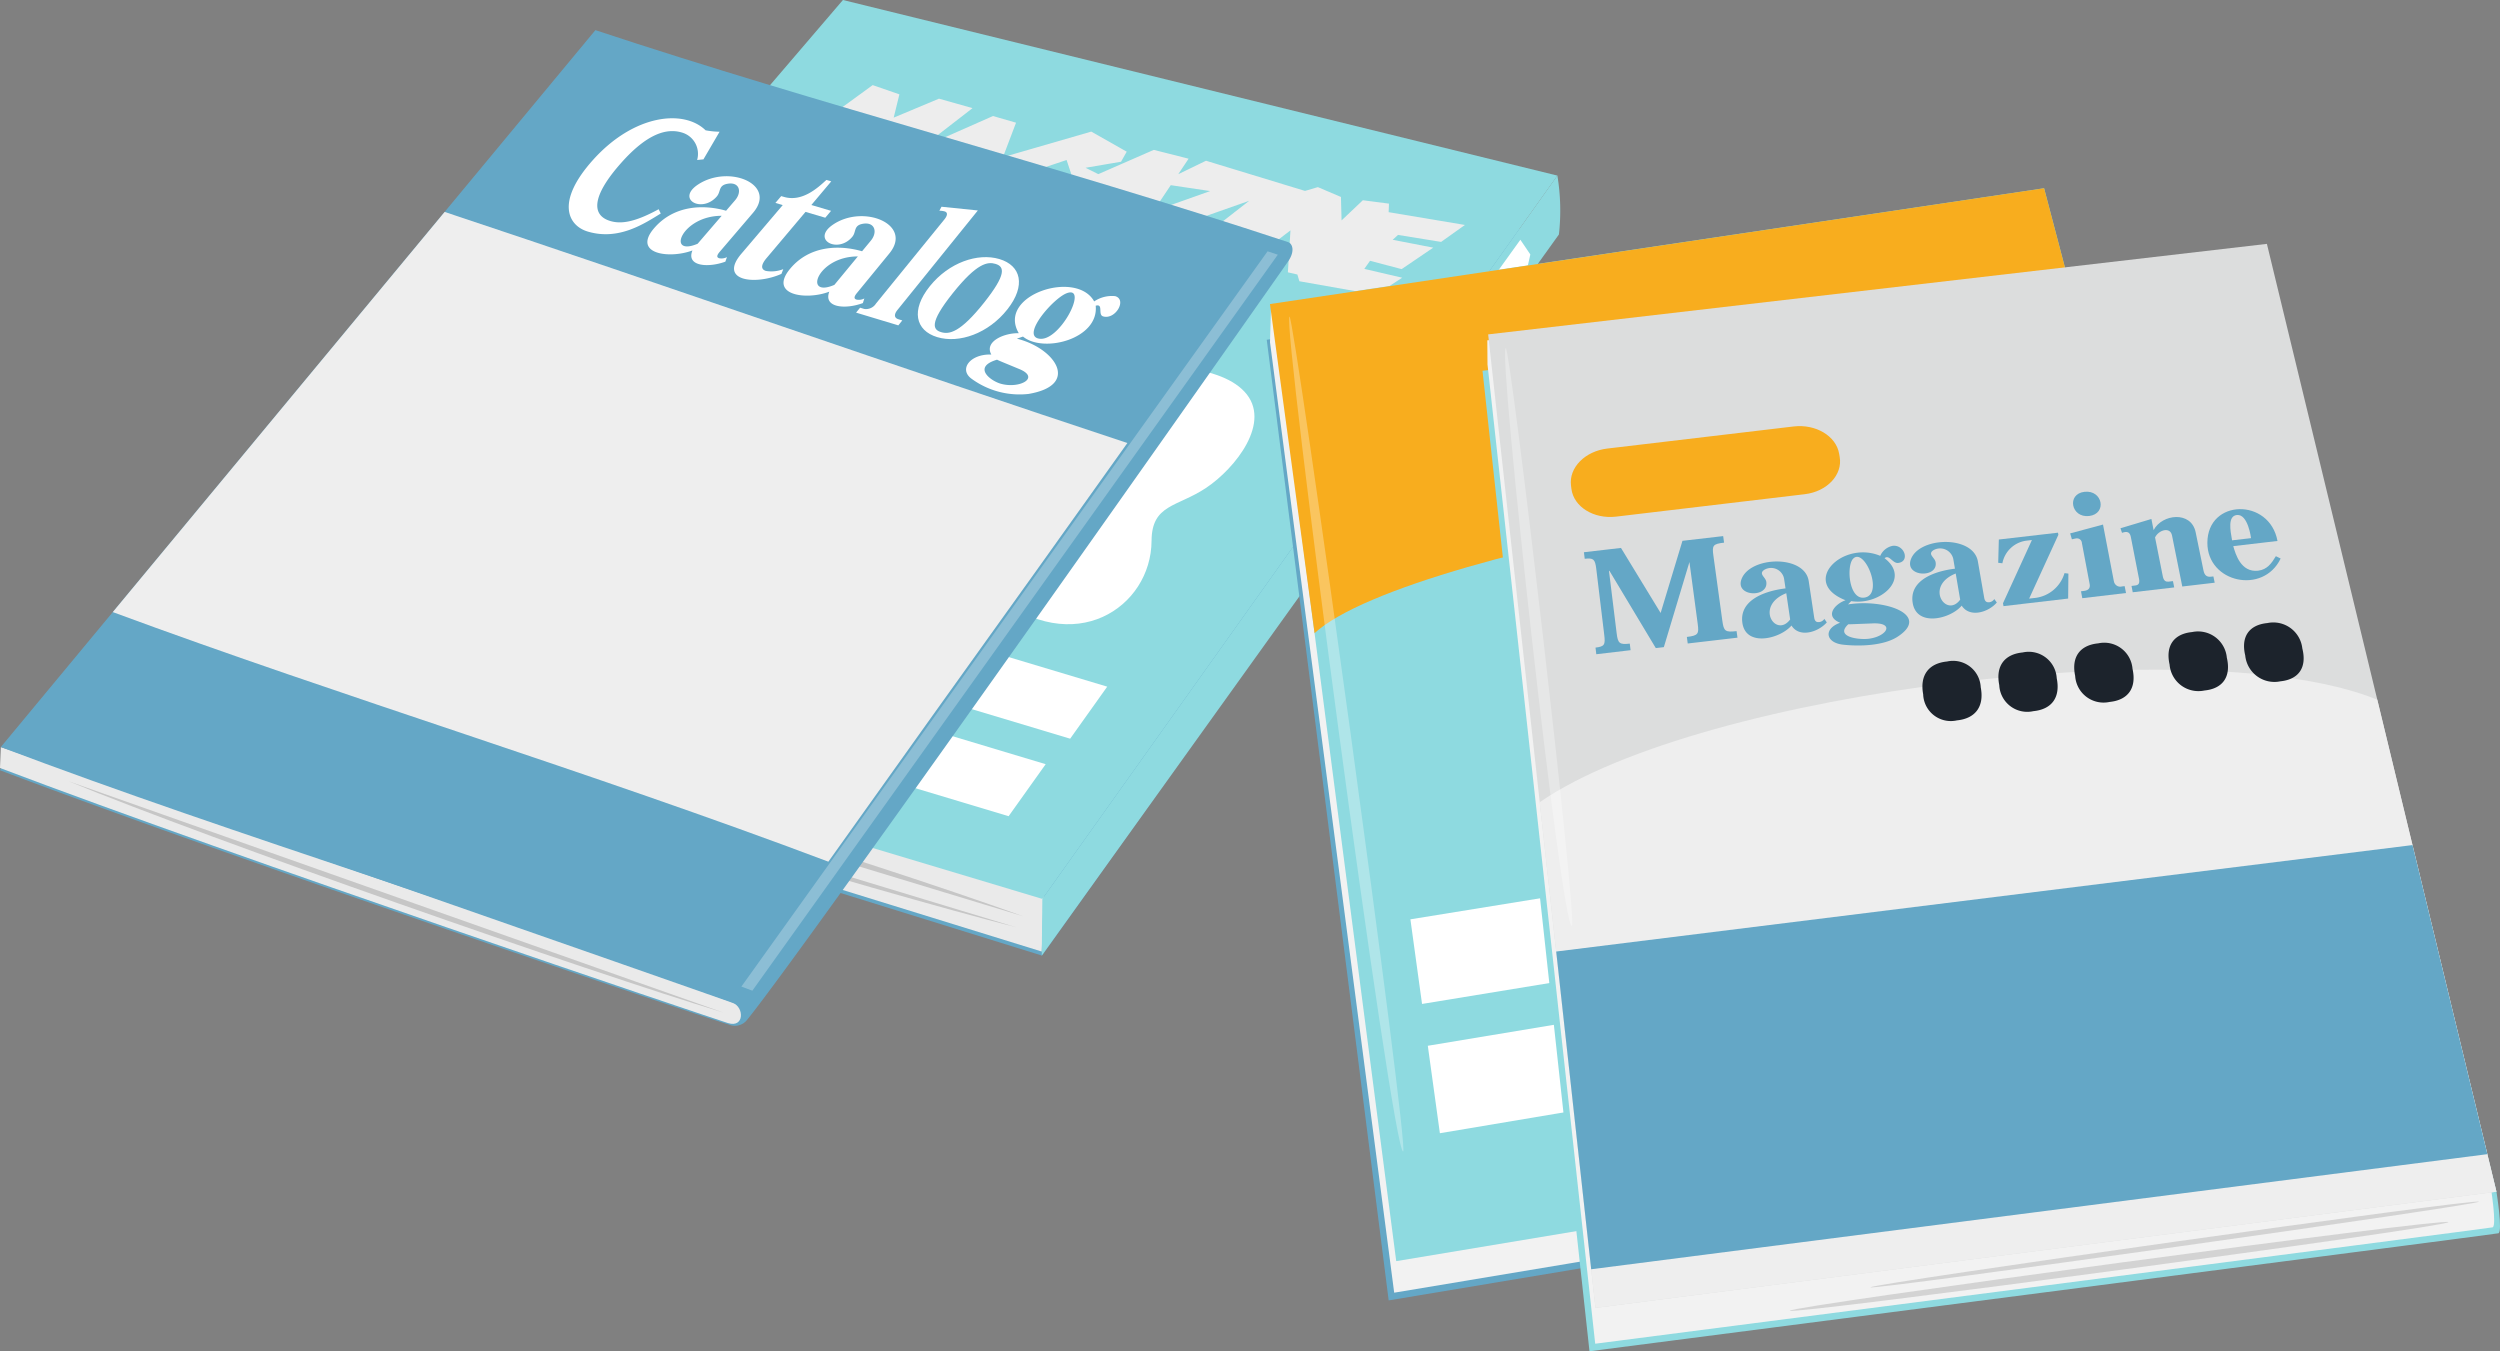
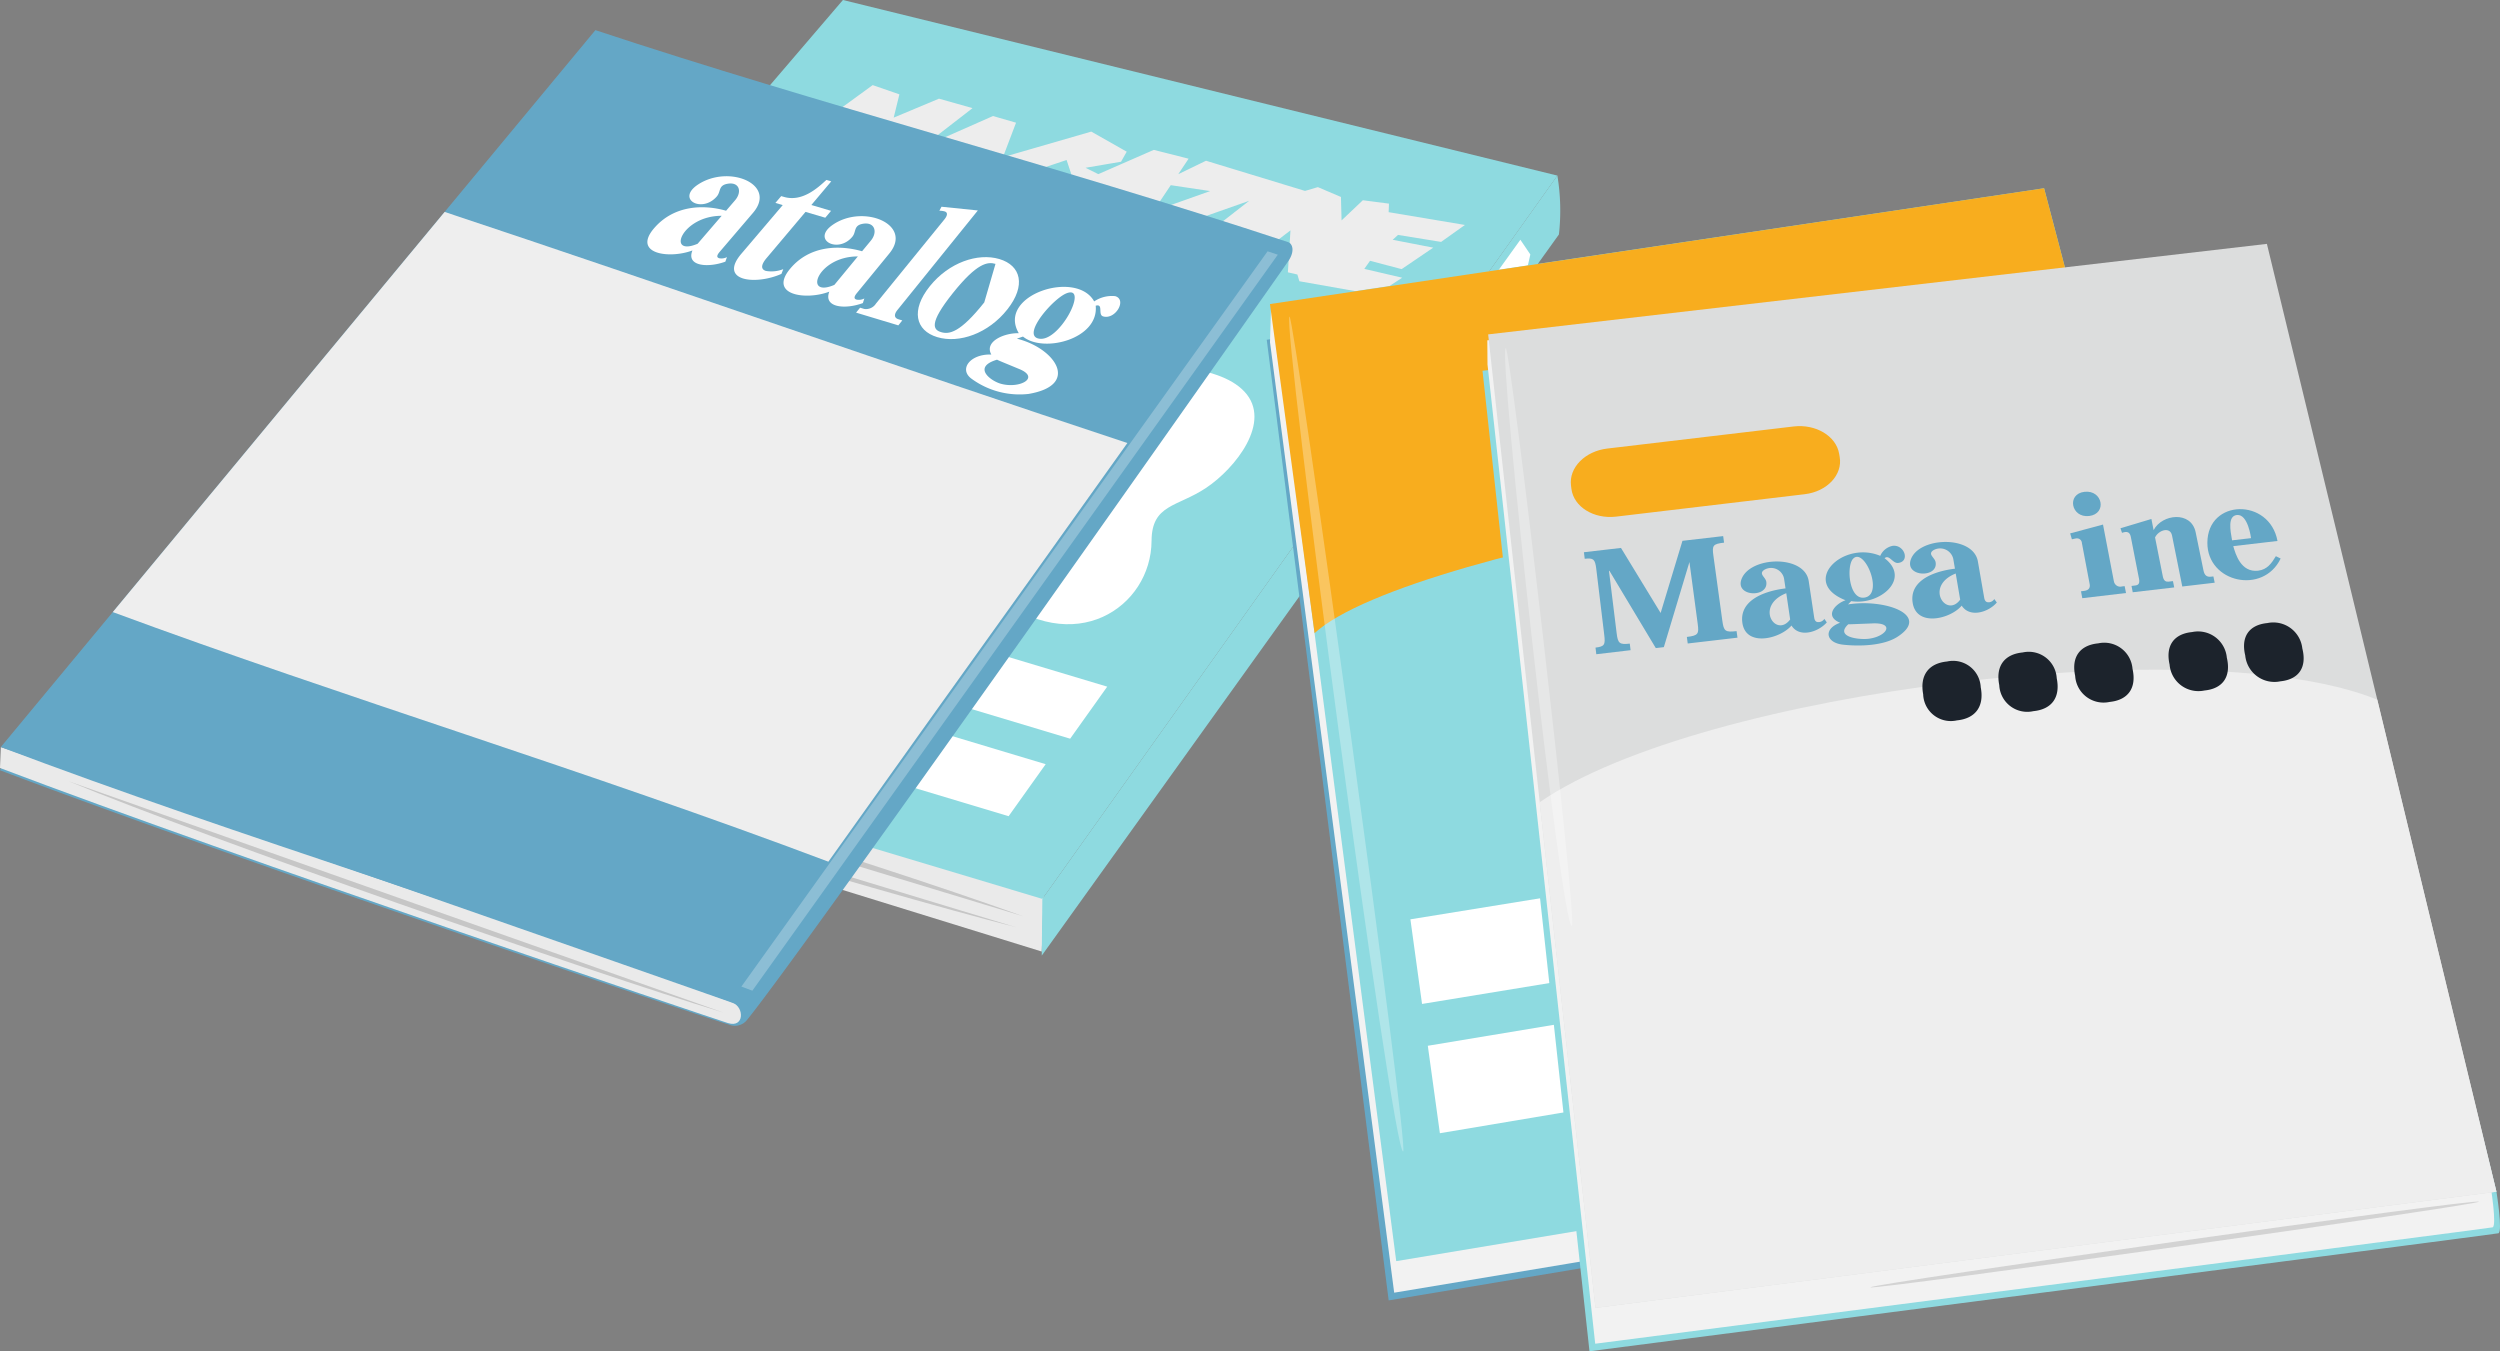
<svg xmlns="http://www.w3.org/2000/svg" width="290.011" height="156.752" viewBox="0 0 290.011 156.752">
  <rect x="0" y="0" width="290.011" height="156.752" fill="#808080" stroke="none" />
  <defs>
    <clipPath id="clip-path">
      <rect id="長方形_30750" data-name="長方形 30750" width="181.003" height="118.998" fill="none" />
    </clipPath>
    <clipPath id="clip-path-3">
      <rect id="長方形_30748" data-name="長方形 30748" width="62.228" height="85.77" fill="none" />
    </clipPath>
    <clipPath id="clip-path-4">
      <rect id="長方形_30754" data-name="長方形 30754" width="143.063" height="134.915" fill="none" />
    </clipPath>
    <clipPath id="clip-path-6">
      <rect id="長方形_30751" data-name="長方形 30751" width="13.261" height="96.851" fill="none" />
    </clipPath>
    <clipPath id="clip-path-7">
      <rect id="長方形_30752" data-name="長方形 30752" width="7.795" height="67.027" fill="none" />
    </clipPath>
  </defs>
  <g id="グループ_70122" data-name="グループ 70122" transform="translate(-202.494 -1460.624)">
    <g id="グループ_69881" data-name="グループ 69881" transform="translate(202.494 1460.624)">
      <g id="グループ_69736" data-name="グループ 69736" clip-path="url(#clip-path)">
-         <path id="パス_39950" data-name="パス 39950" d="M69.428,101.806l61.649-67.5,87.241,11.538-59.6,83.707Z" transform="translate(-37.842 -18.698)" fill="#64a7c6" />
        <path id="パス_39951" data-name="パス 39951" d="M70.021,175.539l88.992,27.528.256-7.619-89.248-25.4Z" transform="translate(-38.165 -92.683)" fill="#eaeaea" />
        <path id="パス_39952" data-name="パス 39952" d="M135.53,0,69.254,77.434l89.411,26.844L218.41,20.369Z" transform="translate(-37.747 0)" fill="#8edae0" />
        <path id="パス_39953" data-name="パス 39953" d="M188.789,148.8l-4.989,5.828,40.523,12.166,4.3-6.036Z" transform="translate(-100.18 -81.103)" fill="#fff" />
        <path id="パス_39954" data-name="パス 39954" d="M173.1,168.576,168.11,174.4l40.523,12.165,4.3-6.034Z" transform="translate(-91.629 -91.883)" fill="#fff" />
        <path id="パス_39955" data-name="パス 39955" d="M266.538,43.023l.664-.94,3.665.967,3.664-2.489-4.7-.914.616-.564,5,.811,2.762-1.967-8.848-1.483.038-.99-3.03-.394L263.9,37.4l-.072-2.721-2.678-1.14-1.491.439-11.484-3.5-3.221,1.562,1.2-1.8-4.038-1.023-6.436,2.815-1.478-.738,4.114-.7.661-1.166-4.114-2.33-10.245,2.967,1.519-4-2.675-.774-8.286,3.663,5.913-4.578-3.889-1.1-5.256,2.2.661-2.7-3.1-1.073-10.863,7.917,3.661-.09.8.82,2.5.431,3.889-1.742-3.035,2.323,5.862,1.826.879-1.257,2.772-.992,1.467.509-.6,2.109,3.8,1.659,5.99,1.253L230.7,37.91l.934-1.514,3-.919,1.021.6-.177,2.093,9.976,2.939,1.823-.271,5.349,1.8,5.346-4.081-.3,4.866,1.1.251.235.783,8.893,1.573,3.031-1.983ZM227.8,33.22l.6-1.62,3.6-1.209.55,1.654Zm14.259,3.119,2.027-3.027,4.571.684ZM245.3,37.9l7.886-2.777-4.6,3.581Z" transform="translate(-108.272 -11.831)" fill="#ededed" />
        <g id="グループ_69735" data-name="グループ 69735">
          <g id="グループ_69734" data-name="グループ 69734" clip-path="url(#clip-path)">
            <path id="パス_39956" data-name="パス 39956" d="M325.625,51.6a24.877,24.877,0,0,0-.18-6.834L265.7,128.68l-.069,6.577Z" transform="translate(-144.783 -24.402)" fill="#8edae0" />
            <path id="パス_39957" data-name="パス 39957" d="M352.934,83.888l.544-1.707,1.564-1.17,1.716-3.019,3.118-3.562,3.349-4.56.411-1.306,1.06-.7,1.757-2.393.588-2.636-1.156-1.706-4.332,6.029-.107,1.575-1.584.782-2.56,3.567.031,1.03-1.447.945-2.7,3.751-1.54,2.927L347.7,86.443l.267,2.676,1.017.147Z" transform="translate(-189.516 -33.317)" fill="#fff" />
            <path id="パス_39958" data-name="パス 39958" d="M85.1,183.623c17.355,6.247,62.81,19.866,79.137,24.02Z" transform="translate(-46.386 -100.084)" fill="#c6c6c6" />
            <path id="パス_39959" data-name="パス 39959" d="M166.118,204.86c-18.618-6.738-61.636-20.008-79.182-24.044Z" transform="translate(-47.385 -98.554)" fill="#c6c6c6" />
            <path id="パス_39960" data-name="パス 39960" d="M228.4,80.008c-3.273-3.493-11.007-2.607-14.907-4.91-1.765-1.23-2.456-2.953-4.664-3.9-2.864-1.182-8.349.192-11.567-.829-3.526-1.136-8.215-2.4-10.616-4.3-2.775-2.181-6.856-2.751-11.4-2.615-9.5.291-13.134,6.256-12.861,11.169s-10.01,4.739-7.92,10.956,16.626,6.076,18.744,7.164c2.692,1.459,4.747,4.782,8.271,6.1,5.813,2.171,15.242,2.593,17.785,4.652,9.37,7.612,18.324,1.512,18.359-6.18.024-4.261,2.979-3.907,6.335-6.149s7.716-7.666,4.443-11.157" transform="translate(-84.038 -34.575)" fill="#fff" />
            <path id="パス_39961" data-name="パス 39961" d="M86.693,151.951a1.791,1.791,0,0,1-2.147.565C82.3,151.9,27.949,133.6.014,123.024l.986-2.8L149.479,61.77c.47.213.732,1.01.04,2.1-.386.607-56.117,79.856-62.827,88.08" transform="translate(-0.008 -33.668)" fill="#64a7c6" />
            <path id="パス_39962" data-name="パス 39962" d="M84.452,222.508c-1.989-.621-56.5-18.992-84.452-29.593l.1-2.429s83.565,29.178,84.908,29.681,1.337,2.931-.554,2.341" transform="translate(0 -103.825)" fill="#eaeaea" />
            <path id="パス_39963" data-name="パス 39963" d="M17.453,199.194c16.626,6.841,60.289,22.09,76,26.848Z" transform="translate(-9.513 -108.571)" fill="#c6c6c6" />
            <path id="パス_39964" data-name="パス 39964" d="M87.421,121.352C58.146,110.311,28.113,101.407.214,90.85Q36.884,46.631,69.185,7.685c26.148,8.668,53.085,15.573,80.4,24.606-19.719,27.686-39.737,57.563-62.168,89.062" transform="translate(-0.117 -4.189)" fill="#64a7c6" />
            <path id="パス_39965" data-name="パス 39965" d="M28.758,100.456c26.708,9.883,55.192,18.46,83.011,28.955,22.435-31.5,14.966-20.882,34.686-48.568-26.7-8.826-53.585-18.288-79.2-26.806Q48.67,76.445,28.758,100.456" transform="translate(-15.675 -29.452)" fill="#eee" />
            <g id="グループ_69733" data-name="グループ 69733" transform="translate(86.003 29.154)" opacity="0.26">
              <g id="グループ_69732" data-name="グループ 69732">
                <g id="グループ_69731" data-name="グループ 69731" clip-path="url(#clip-path-3)">
                  <path id="パス_39966" data-name="パス 39966" d="M190.315,149.851c-.427-.161-.848-.321-1.275-.476q32.444-45.335,61.042-85.295c.4.127.794.26,1.186.392q-28.609,40.079-60.953,85.379" transform="translate(-189.04 -64.081)" fill="#fff" />
                </g>
              </g>
            </g>
            <path id="パス_39967" data-name="パス 39967" d="M263.64,74.224a3.666,3.666,0,0,0-2.448.611c-2.053-3.739-11.339-.718-8.741,3.689-1.618-.058-4.045.932-3.189,2.472-2.458-.087-3.827,1.726-2.263,2.83a9.415,9.415,0,0,0,6.559,1.743c6.078-1.015,3.1-5.329-1.334-6.413.237-.082.476-.167.711-.245,2.378,1.963,8.829.27,8.434-3.579.943-.271.213,1.047.862,1.239,1.419.423,2.8-1.933,1.409-2.346M252.51,82.68c2.5,1.029-.047,2.343-2.219,1.684-1.121-.341-3.252-1.909-.366-2.772.19.1.434.2,2.585,1.088m2.148-3.559c-1.784-.533,1.841-4.691,3.368-5.245,2.6-.943-.97,5.967-3.368,5.245" transform="translate(-134.264 -39.868)" fill="#fff" />
            <path id="パス_39968" data-name="パス 39968" d="M173.4,54.446c-.259-.08-.343-.269.064-.744l3.865-4.523c2.832-3.313-2.8-5.641-6.377-3.283-2.6,1.719.464,3.363,2.169,1.39.495-.569.166-1.269,1.215-1.47,1.422-.273,1.749.934.906,1.913l-1.04,1.21c-2.681-.77-6.048-.613-8.315,1.987-2.616,3,1.669,3.643,4.415,2.62-.756,1.825,1.775,2.046,3.816,1.3l.187-.529a1.372,1.372,0,0,1-.907.131M170.9,52.769c-3.687,1.556-1.848-3.257,2.789-3.242Z" transform="translate(-89.973 -24.492)" fill="#fff" />
            <path id="パス_39969" data-name="パス 39969" d="M208.257,64.794c-.27-.081-.351-.279.043-.759l3.768-4.6c2.767-3.373-2.991-5.743-6.534-3.343-2.578,1.748.569,3.424,2.235,1.414.481-.58.125-1.295,1.18-1.5,1.429-.277,1.794.95.969,1.95L208.9,59.186c-2.732-.784-6.124-.626-8.335,2.018-2.557,3.053,1.788,3.712,4.534,2.67-.712,1.859,1.851,2.084,3.893,1.324l.173-.538a1.364,1.364,0,0,1-.91.134m-2.569-1.708c-3.68,1.583-1.962-3.318,2.723-3.3Z" transform="translate(-108.896 -30.039)" fill="#fff" />
            <path id="パス_39970" data-name="パス 39970" d="M190.876,56.443c-.706-.214-.495-.832.065-1.493l4.52-5.36,2.29.678.672-.8-2.287-.677,2.309-2.742-.567-.165c-1.009.935-2.822,2.588-4.927,1.966l-.312-.091-.673.79.85.253-4.8,5.645c-2.707,3.186,1.657,3.672,4.649,2.334l.216-.549a3.736,3.736,0,0,1-2.007.208" transform="translate(-102.016 -25.01)" fill="#fff" />
-             <path id="パス_39971" data-name="パス 39971" d="M160.648,34.921l-.732.073a2.574,2.574,0,0,0-1.789-3.193c-1.767-.517-4,.14-6.986,3.489-3.523,3.95-3.463,6.131-1.307,6.779,1.137.343,2.689.242,5.619-1.365l.242.5c-1.915,1.166-4.873,3.176-8.489,2.085-2.223-.675-3.777-3.39.635-8.305,4.76-5.3,10.534-5.9,13.055-3.435a9.587,9.587,0,0,0,1.624.167Z" transform="translate(-79.046 -16.434)" fill="#fff" />
            <path id="パス_39972" data-name="パス 39972" d="M232.407,53.145l-9.33,11.549c-.393.486-.4.917.117,1.071l.449.138-.462.573-4.9-1.48.467-.57.483.144a1.364,1.364,0,0,0,1.36-.626l7.931-9.753c.341-.414.448-.816.022-.939a2.311,2.311,0,0,0-.6-.076l.247-.463Z" transform="translate(-118.973 -28.731)" fill="#fff" />
-             <path id="パス_39973" data-name="パス 39973" d="M243.485,65.784c2.524.747,3.109,3.075.939,5.832-2.192,2.79-5.592,4-8.147,3.227-2.529-.766-3.086-3.136-.848-5.915,2.212-2.748,5.555-3.883,8.055-3.144m-.446.562c-.9-.265-2.133-.13-4.939,3.382-2.851,3.569-2.268,4.267-1.363,4.538s2.175.113,5-3.451c2.555-3.231,2.378-4.15,1.3-4.468" transform="translate(-127.557 -35.735)" fill="#fff" />
+             <path id="パス_39973" data-name="パス 39973" d="M243.485,65.784c2.524.747,3.109,3.075.939,5.832-2.192,2.79-5.592,4-8.147,3.227-2.529-.766-3.086-3.136-.848-5.915,2.212-2.748,5.555-3.883,8.055-3.144m-.446.562c-.9-.265-2.133-.13-4.939,3.382-2.851,3.569-2.268,4.267-1.363,4.538s2.175.113,5-3.451" transform="translate(-127.557 -35.735)" fill="#fff" />
          </g>
        </g>
      </g>
    </g>
    <g id="グループ_69882" data-name="グループ 69882" transform="translate(349.441 1482.461)">
      <g id="グループ_69746" data-name="グループ 69746" transform="translate(0)" clip-path="url(#clip-path-4)">
        <g id="グループ_69745" data-name="グループ 69745">
          <g id="グループ_69744" data-name="グループ 69744" clip-path="url(#clip-path-4)">
            <path id="パス_39974" data-name="パス 39974" d="M118.4,112.013s.5,4.133-.017,4.312c-.3.106-104.237,17.46-104.237,17.46L0,22.346,90.636,8.752Z" transform="translate(0 -4.77)" fill="#64a7c6" />
            <path id="パス_39975" data-name="パス 39975" d="M118.168,110.7s.5,4.128-.012,4.3c-.3.1-102.917,17.223-102.917,17.223L.833,21.964l.109-3.795L90.51,7.525Z" transform="translate(-0.454 -4.102)" fill="#f2f2f2" />
            <path id="パス_39976" data-name="パス 39976" d="M163.2,242.905c.18.517-72.363,12.972-72.511,12.485s72.331-13,72.511-12.485" transform="translate(-49.429 -132.387)" fill="#d3d3d3" />
            <path id="パス_39977" data-name="パス 39977" d="M102.646,250.819c-.108-.379,69.656-12.875,69.717-12.433.047.37-69.609,12.812-69.717,12.433" transform="translate(-55.947 -129.926)" fill="#d3d3d3" />
            <path id="パス_39978" data-name="パス 39978" d="M119.086,107.242,15.709,124.46,1.262,13.384,90.865,0Z" transform="translate(-0.688 0)" fill="#8edae0" />
            <path id="パス_39979" data-name="パス 39979" d="M100.31,36.8,90.625,0,.822,13.434,5.995,51.611C17.114,41.35,88.4,29.52,100.31,36.8" transform="translate(-0.448)" fill="#f8ad1e" />
            <path id="パス_39980" data-name="パス 39980" d="M79.941,214.133l3.138-10.827L41.07,210.289l1.4,10.145Z" transform="translate(-22.385 -110.812)" fill="#fff" />
            <path id="パス_39981" data-name="パス 39981" d="M36.633,176.955l1.35,9.816,44.286-7.264,3.025-10.448Z" transform="translate(-19.967 -92.146)" fill="#fff" />
            <g id="グループ_69740" data-name="グループ 69740" transform="translate(2.594 14.889)" opacity="0.29">
              <g id="グループ_69739" data-name="グループ 69739">
                <g id="グループ_69738" data-name="グループ 69738" clip-path="url(#clip-path-6)">
                  <path id="パス_39982" data-name="パス 39982" d="M18.93,129.578C17.667,129.683,4.8,32.8,5.75,32.727c.566-.045,13.95,96.784,13.179,96.851" transform="translate(-5.701 -32.727)" fill="#fff" />
                </g>
              </g>
            </g>
            <path id="パス_39983" data-name="パス 39983" d="M172.641,128.992s.752,4.666.22,4.823c-.306.1-105.433,13.685-105.433,13.685L55.018,33.758,146.4,23.09Z" transform="translate(-29.988 -12.585)" fill="#8edae0" />
            <path id="パス_39984" data-name="パス 39984" d="M172.627,127.6s.752,4.664.232,4.822c-.3.1-104.1,13.5-104.1,13.5L56.264,32.324l-.021-2.8L146.5,21.8Z" transform="translate(-30.655 -11.882)" fill="#f2f2f2" />
-             <path id="パス_39985" data-name="パス 39985" d="M209.774,263.592c.18.557-76.26,10.8-76.4,10.28s76.227-10.837,76.4-10.28" transform="translate(-72.694 -143.659)" fill="#d3d3d3" />
            <path id="パス_39986" data-name="パス 39986" d="M153.953,268.326c-.1-.388,70.531-10.384,70.585-9.932.042.379-70.486,10.317-70.585,9.932" transform="translate(-83.912 -140.83)" fill="#d3d3d3" />
            <path id="パス_39987" data-name="パス 39987" d="M173.425,124.134,68.906,137.611,56.457,24.681l90.338-10.5Z" transform="translate(-30.772 -7.727)" fill="#dcdddd" />
            <path id="パス_39988" data-name="パス 39988" d="M180.59,183.316,76.071,196.793,69.6,138.134c18.8-12.976,77.219-20.055,97.166-11.891Z" transform="translate(-37.937 -66.909)" fill="#eee" />
-             <path id="パス_39989" data-name="パス 39989" d="M181.827,203.337,77.866,216.689,73.807,179.83l99.336-12.349Z" transform="translate(-40.229 -91.286)" fill="#64a7c6" />
            <path id="パス_39990" data-name="パス 39990" d="M173.954,123.61c.425,2.2-.59,3.621-2.76,3.837a3.208,3.208,0,0,1-3.917-3.028c-.405-2.19.616-3.586,2.76-3.8a3.212,3.212,0,0,1,3.916,2.991" transform="translate(-91.127 -65.717)" fill="#1c232c" />
            <path id="パス_39991" data-name="パス 39991" d="M193.327,121.286c.449,2.2-.541,3.613-2.707,3.827a3.249,3.249,0,0,1-3.958-3.021c-.435-2.183.572-3.579,2.719-3.789a3.249,3.249,0,0,1,3.947,2.984" transform="translate(-101.686 -64.453)" fill="#1c232c" />
            <path id="パス_39992" data-name="パス 39992" d="M212.667,118.963c.479,2.192-.5,3.6-2.657,3.82a3.3,3.3,0,0,1-4-3.017c-.46-2.175.53-3.567,2.668-3.777a3.29,3.29,0,0,1,3.986,2.974" transform="translate(-112.228 -63.193)" fill="#1c232c" />
            <path id="パス_39993" data-name="パス 39993" d="M236.705,116.076c.514,2.187-.446,3.6-2.6,3.812a3.355,3.355,0,0,1-4.04-3.009c-.488-2.171.475-3.559,2.611-3.77a3.349,3.349,0,0,1,4.029,2.967" transform="translate(-125.33 -61.624)" fill="#1c232c" />
            <path id="パス_39994" data-name="パス 39994" d="M255.962,113.765c.542,2.178-.4,3.581-2.55,3.8a3.4,3.4,0,0,1-4.076-3c-.518-2.164.434-3.549,2.565-3.757a3.384,3.384,0,0,1,4.06,2.962" transform="translate(-135.826 -60.366)" fill="#1c232c" />
            <path id="パス_39995" data-name="パス 39995" d="M108.724,64.25c.349,2.065-1.466,4-4.054,4.309l-21.878,2.6c-2.605.308-4.927-1.138-5.191-3.22l-.049-.389c-.259-2.067,1.623-3.98,4.2-4.286L103.39,60.7c2.56-.3,4.919,1.109,5.268,3.162Z" transform="translate(-42.257 -33.066)" fill="#f8ad1e" />
            <g id="グループ_69743" data-name="グループ 69743" transform="translate(27.645 18.545)" opacity="0.29">
              <g id="グループ_69742" data-name="グループ 69742">
                <g id="グループ_69741" data-name="グループ 69741" clip-path="url(#clip-path-7)">
                  <path id="パス_39996" data-name="パス 39996" d="M68.51,107.791c-1.228.055-8.612-66.987-7.66-67.027.571-.023,8.409,66.994,7.66,67.027" transform="translate(-60.766 -40.764)" fill="#fff" />
                </g>
              </g>
            </g>
            <path id="パス_39997" data-name="パス 39997" d="M207.454,80.2c2.111-.248,1.585-3.05-.535-2.807-2.095.244-1.562,3.047.535,2.807" transform="translate(-112.057 -42.178)" fill="#64a7c6" />
            <path id="パス_39998" data-name="パス 39998" d="M209.925,92.3l-1.254-6.544-3.81,1.025.2.687c.157-.034.385-.091.512-.105a.574.574,0,0,1,.65.541l.9,4.758c.131.7-.483.772-.717.8l-.288.037.149.8,5.073-.6-.158-.8-.3.036a.751.751,0,0,1-.953-.64" transform="translate(-111.66 -46.743)" fill="#64a7c6" />
            <path id="パス_39999" data-name="パス 39999" d="M150.3,91.167a2,2,0,0,0-1.443,1.163c-4.367-1.835-9.338,3.068-4.029,5.15-1.294.466-2.442,1.876-.629,2.611-1.969.713-1.676,2.324.35,2.545,1.973.218,4.725.116,6.319-.924,3.91-2.548-1.523-4.426-5.746-3.748.119-.129.245-.256.367-.382,3.285.539,7-2.573,3.869-4.976.53-.476.939.621,1.575.548,1.405-.164.737-2.145-.633-1.986m-2.353,9c2.679-.119,1.684,1.533-.466,1.784-1.114.131-3.923-.216-2.332-1.683.223.005.479-.011,2.8-.1m-.969-2.991c-1.773.212-2.055-3.654-1.282-4.5,1.318-1.43,3.664,4.223,1.282,4.5" transform="translate(-77.687 -49.686)" fill="#64a7c6" />
            <path id="パス_40000" data-name="パス 40000" d="M227.321,90.051l-.91-4.443c-.513-2.515-3.907-2.137-4.879-.254l-.256-1.294-3.588,1.077.178.53c.551-.191.9-.137,1.021.465l.958,4.9c.1.53-.1.7-.427.741l-.449.053.141.734L223.923,92l-.147-.733-.5.062c-.287.031-.564-.048-.677-.61L221.7,86.2c.421-.871,1.756-1.272,1.968-.229l1.19,5.922,3.76-.441-.151-.728-.3.031c-.52.063-.751-.244-.842-.7" transform="translate(-118.651 -45.693)" fill="#64a7c6" />
            <path id="パス_40001" data-name="パス 40001" d="M173.2,97.183c-.272.03-.491-.07-.569-.512l-.732-4.216c-.541-3.109-6.963-2.878-7.806-.154-.611,1.978,3.211,2.088,2.9.234-.088-.535-.944-.9-.282-1.37a1.563,1.563,0,0,1,2.331.986l.193,1.14c-2.764.341-5.3,1.523-4.9,3.973.458,2.816,4.38,1.866,5.685.315.929,1.439,3.1.778,4.074-.366l-.294-.4a.809.809,0,0,1-.6.375m-3.357-.306c-1.6,2.2-4.191-1.563-.517-3.033Z" transform="translate(-89.401 -49.158)" fill="#64a7c6" />
            <path id="パス_40002" data-name="パス 40002" d="M129.927,102.2c-.272.035-.49-.069-.557-.51l-.636-4.242c-.469-3.123-6.915-2.893-7.822-.154-.659,1.991,3.17,2.106,2.9.237-.076-.541-.924-.907-.251-1.378a1.535,1.535,0,0,1,2.311,1l.17,1.143c-2.782.344-5.351,1.53-5.006,3.992.4,2.833,4.351,1.877,5.7.318.9,1.449,3.087.779,4.095-.366l-.284-.408a.843.843,0,0,1-.611.374m-3.356-.306c-1.656,2.214-4.171-1.569-.45-3.048Z" transform="translate(-65.861 -51.876)" fill="#64a7c6" />
            <path id="パス_40003" data-name="パス 40003" d="M245.745,88.965c-2.011.233-2.628-1.926-2.894-2.849l5.131-.6c-.92-5.008-8.112-4.9-8.134.2-.025,4.648,6.489,6.059,8.5,1.837l-.554-.27c-.5.826-1.007,1.555-2.046,1.678m-2.481-6.455c1.3-.149,1.646,2.683,1.646,2.683l-2.2.253c-.21-1.178-.516-2.812.553-2.936" transform="translate(-130.73 -44.599)" fill="#64a7c6" />
-             <path id="パス_40004" data-name="パス 40004" d="M194.63,95.466l-7.5.878-.061-.331,3.358-7.339-.626.074a3.259,3.259,0,0,0-2.8,2.625l-.485-.057.072-2.7,6.863-.793.045.246-3.391,7.4.581-.064a4.059,4.059,0,0,0,3.522-2.891l.451.056Z" transform="translate(-101.662 -47.867)" fill="#64a7c6" />
            <path id="パス_40005" data-name="パス 40005" d="M92.308,89.247,97.03,88.7l.105.759c-1.314.151-1.4.333-1.238,1.512l1.038,7.559c.166,1.189.318,1.349,1.649,1.192l.107.761-5.773.675-.1-.761c1.332-.157,1.416-.362,1.257-1.534l-.958-7.156-2.969,9.874-.933.109-5.375-8.958-.056.005.889,7.223c.144,1.176.315,1.352,1.524,1.211l.094.763-3.978.469-.091-.768c1.049-.126,1.156-.33,1.01-1.5l-.924-7.649c-.137-1.121-.336-1.272-1.338-1.155l-.093-.76,4.3-.5,4.6,7.547Z" transform="translate(-44.082 -48.347)" fill="#64a7c6" />
          </g>
        </g>
      </g>
    </g>
  </g>
</svg>